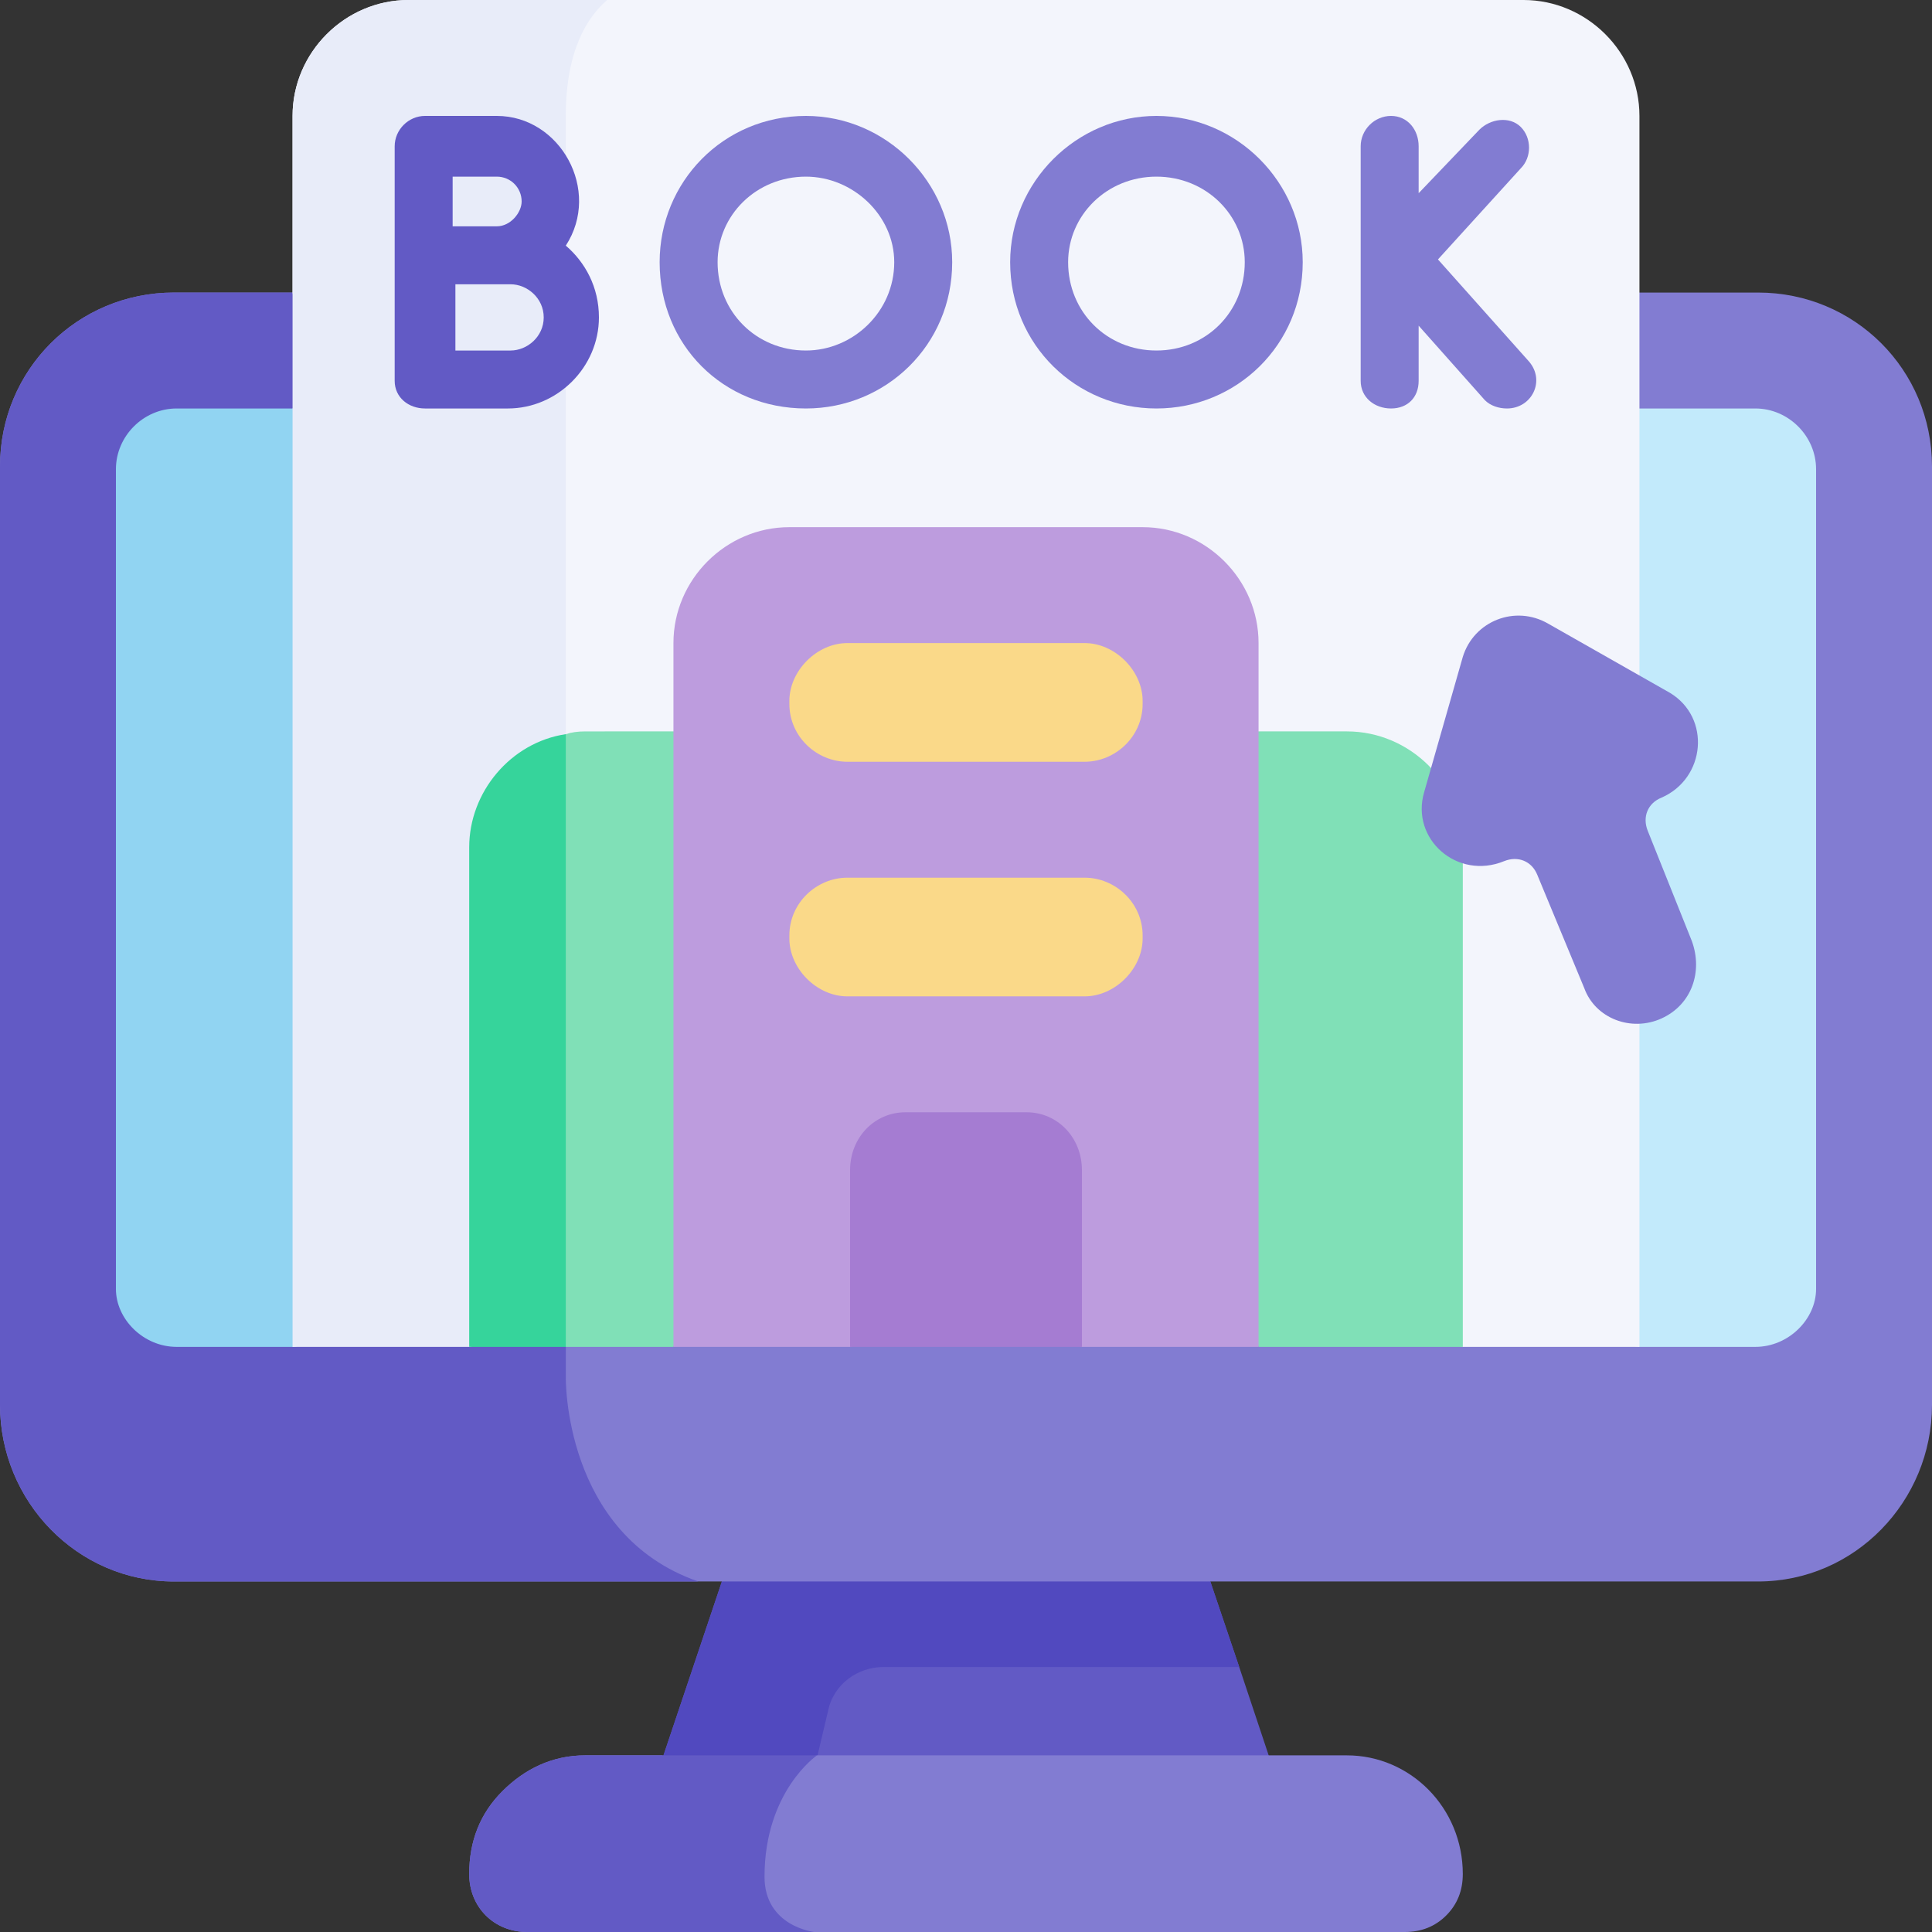
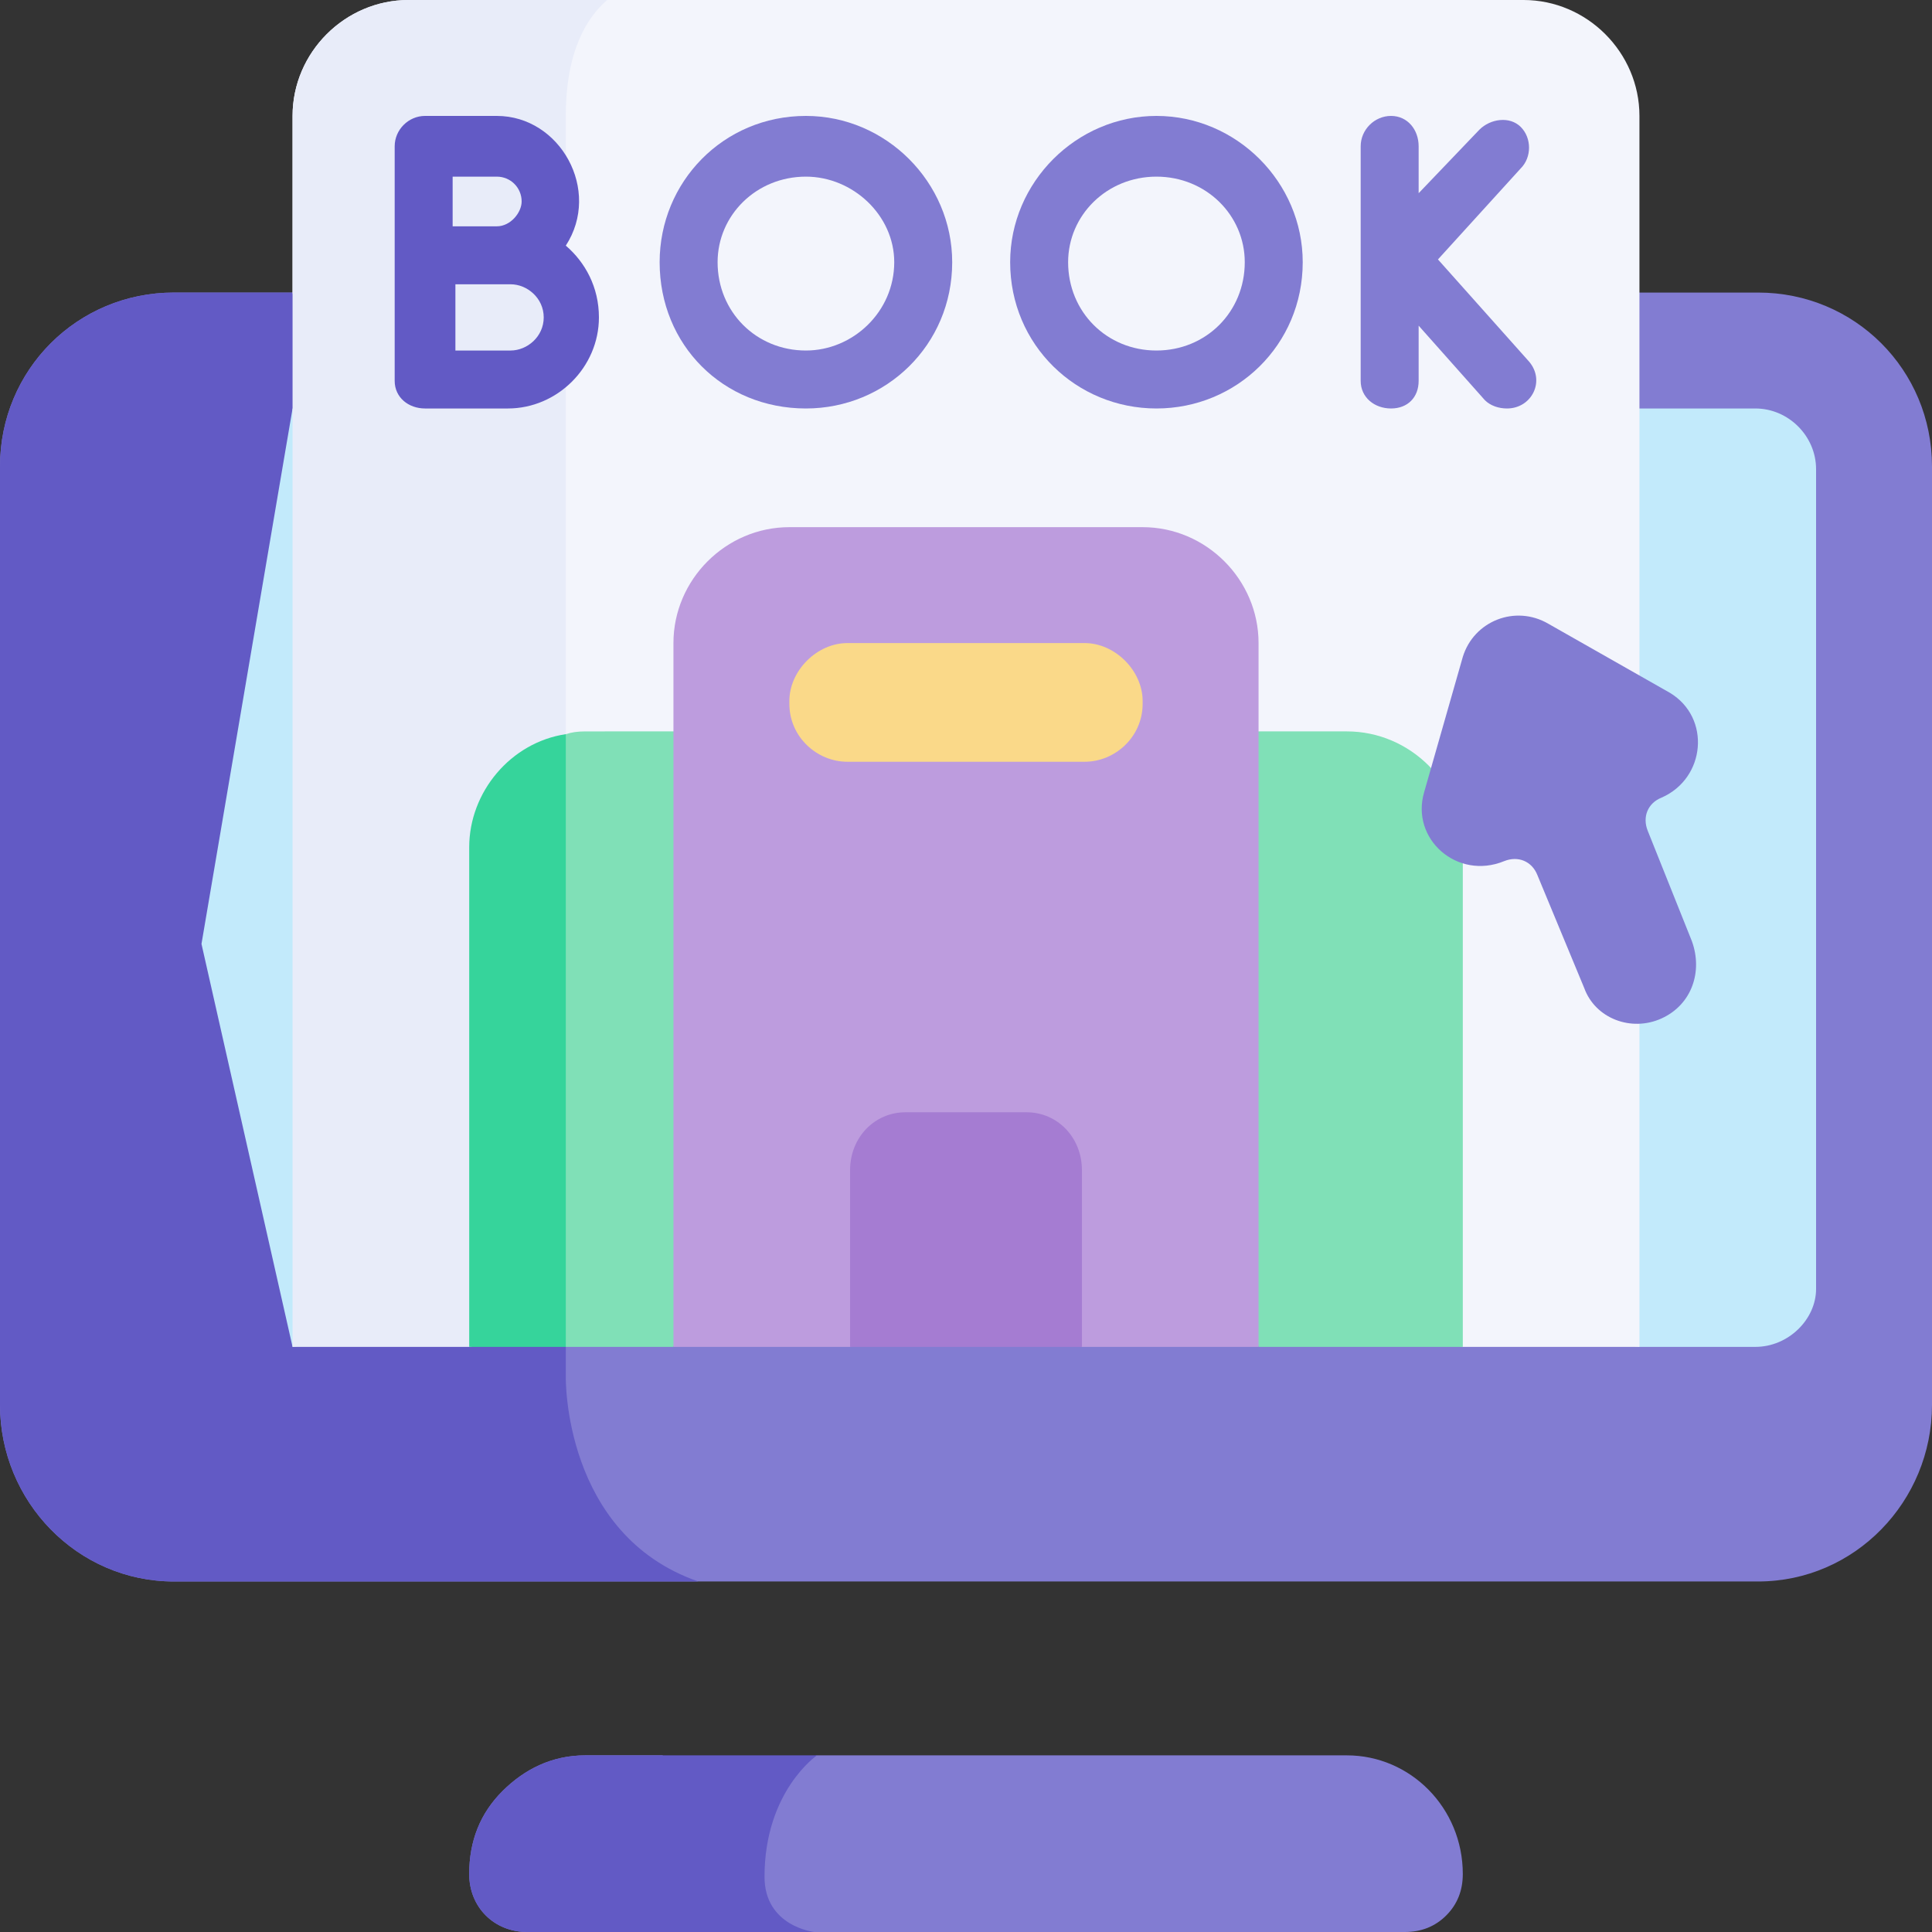
<svg xmlns="http://www.w3.org/2000/svg" version="1.2" viewBox="0 0 70 70" width="70" height="70">
  <rect x="0" y="0" width="70" height="70" fill="#333333" stroke="none" />
  <style>.a{fill:#625ac5}.b{fill:#5149bf}.c{fill:#827cd2}.d{fill:#c2eafb}.e{fill:#91d4f2}.f{fill:#f3f5fc}.g{fill:#e8ecf9}.h{fill:#80e0b7}.i{fill:#36d49b}.j{fill:#bd9cde}.k{fill:#fad989}.l{fill:#a57cd2}</style>
-   <path class="a" d="m46.7 65.8h-23.4l4.3-12.8h14.8l2.5 7.4z" />
-   <path class="b" d="m44.9 60.4h-12.9c-0.9 0-1.8 0.6-2 1.6l-0.9 3.8h-5.8l4.3-12.8h14.8z" />
  <path class="c" d="m70 16.9v34c0 3.5-2.8 6.4-6.3 6.4h-57.4c-3.5 0-6.3-2.9-6.3-6.4v-34c0-3.5 2.8-6.3 6.3-6.3h57.4c3.5 0 6.3 2.8 6.3 6.3z" />
  <path class="a" d="m25.3 57.3h-19c-3.5 0-6.3-2.9-6.3-6.4v-34c0-3.5 2.8-6.3 6.3-6.3h14.2v39.3c0 0-0.1 5.7 4.8 7.4z" />
  <path class="d" d="m65.8 17v29.7c0 1.1-1 2.1-2.2 2.1h-4.2l-24.4-3.4-14.5 2-9.9 1.4-3.3-14.6 3.3-19.4h53c1.2 0 2.2 1 2.2 2.2z" />
-   <path class="e" d="m20.5 14.8v32.6l-9.9 1.4h-4.2c-1.2 0-2.2-1-2.2-2.1v-29.7c0-1.2 1-2.2 2.2-2.2 0 0 14.1 0 14.1 0z" />
  <path class="c" d="m53 67.9c0 0.6-0.2 1.1-0.6 1.5-0.4 0.4-0.9 0.6-1.5 0.6h-31.8c-1.2 0-2.1-0.9-2.1-2.1 0-1.2 0.4-2.2 1.2-3 0.8-0.8 1.8-1.3 3-1.3h2.8l1.6 1 4-1h19.2c2.3 0 4.2 1.9 4.2 4.3z" />
  <path class="a" d="m29.5 70h-10.4c-1.2 0-2.1-0.9-2.1-2.1 0-1.2 0.4-2.2 1.2-3 0.8-0.8 1.8-1.3 3-1.3h8.4c0 0-1.9 1.3-1.9 4.4 0 1.8 1.8 2 1.8 2z" />
  <path class="f" d="m59.4 4.2v44.6h-6.4l-18.8-3.7-13.7 2.9-3.5 0.8-6.4-38.2v-6.4c0-2.3 1.9-4.2 4.2-4.2h40.4c2.3 0 4.2 1.9 4.2 4.2z" />
  <path class="g" d="m22 0c-0.7 0.6-1.5 1.8-1.5 4.2v43.8l-3.5 0.8h-6.4v-44.6c0-2.3 1.9-4.2 4.2-4.2z" />
  <path class="h" d="m53 48.8h-7.4l-7.4-22.3h10.6c2.3 0 4.2 1.9 4.2 4.2z" />
  <path class="h" d="m31.8 26.5l-7.4 22.3h-3.9l-2-9.5 2-12.7q0.3-0.1 0.7-0.1z" />
  <path class="i" d="m20.5 26.6v22.2h-3.5v-18.1c0-2 1.5-3.8 3.5-4.1z" />
  <path class="j" d="m45.6 23.3v25.5h-6.4l-4.2-1.4-4.2 1.4h-6.4v-25.5c0-2.3 1.9-4.2 4.2-4.2h12.8c2.3 0 4.2 1.9 4.2 4.2z" />
  <path class="k" d="m39.3 27.6h-8.6c-1.1 0-2.1-0.9-2.1-2.1v-0.1c0-1.1 1-2.1 2.1-2.1h8.6c1.1 0 2.1 1 2.1 2.1v0.1c0 1.2-1 2.1-2.1 2.1z" />
-   <path class="k" d="m39.3 36.1h-8.6c-1.1 0-2.1-1-2.1-2.1v-0.1c0-1.2 1-2.1 2.1-2.1h8.6c1.1 0 2.1 0.9 2.1 2.1v0.1c0 1.1-1 2.1-2.1 2.1z" />
-   <path class="l" d="m39.2 48.8h-8.4v-6.4c0-1.2 0.9-2.1 2-2.1h4.4c1.1 0 2 0.9 2 2.1 0 0 0 6.4 0 6.4z" />
+   <path class="l" d="m39.2 48.8h-8.4v-6.4c0-1.2 0.9-2.1 2-2.1h4.4c1.1 0 2 0.9 2 2.1 0 0 0 6.4 0 6.4" />
  <path class="c" d="m60.2 28.9c-0.5 0.2-0.7 0.7-0.5 1.2l1.6 4c0.4 1.1 0 2.3-1.1 2.8-1.1 0.5-2.4 0-2.8-1.1l-1.7-4.1c-0.2-0.5-0.7-0.7-1.2-0.5-1.7 0.7-3.4-0.8-2.9-2.5l1.4-4.9c0.4-1.3 1.9-1.9 3.1-1.2l4.4 2.5c1.5 0.9 1.3 3.1-0.3 3.8z" />
  <path class="a" d="m20.5 8.9c1.3-2-0.2-4.7-2.5-4.7h-2.6c-0.6 0-1.1 0.5-1.1 1.1v8.5c0 0.6 0.5 1 1.1 1 0 0 3 0 3 0 1.8 0 3.3-1.5 3.3-3.3 0-1.1-0.5-2-1.2-2.6zm-2.5-2.5c0.5 0 0.9 0.4 0.9 0.9 0 0.4-0.4 0.9-0.9 0.9h-1.6v-1.8zm0.5 6.3h-2v-2.4h2c0.6 0 1.2 0.5 1.2 1.2 0 0.7-0.6 1.2-1.2 1.2z" />
  <path class="c" d="m55.4 13.1l-3.3-3.7 3-3.3c0.4-0.4 0.4-1.1 0-1.5-0.4-0.4-1.1-0.3-1.5 0.1l-2.2 2.3v-1.7c0-0.6-0.4-1.1-1-1.1-0.6 0-1.1 0.5-1.1 1.1v8.5c0 0.6 0.5 1 1.1 1 0.6 0 1-0.4 1-1v-2l2.4 2.7c0.2 0.2 0.5 0.3 0.8 0.3 0.9 0 1.4-1 0.8-1.7z" />
  <path class="c" d="m29.2 4.2c-3 0-5.3 2.4-5.3 5.3 0 3 2.3 5.3 5.3 5.3 2.9 0 5.3-2.3 5.3-5.3 0-2.9-2.4-5.3-5.3-5.3zm0 8.5c-1.8 0-3.2-1.4-3.2-3.2 0-1.7 1.4-3.1 3.2-3.1 1.7 0 3.2 1.4 3.2 3.1 0 1.8-1.5 3.2-3.2 3.2z" />
  <path class="c" d="m41.9 4.2c-2.9 0-5.3 2.4-5.3 5.3 0 3 2.4 5.3 5.3 5.3 2.9 0 5.3-2.3 5.3-5.3 0-2.9-2.4-5.3-5.3-5.3zm0 8.5c-1.8 0-3.2-1.4-3.2-3.2 0-1.7 1.4-3.1 3.2-3.1 1.8 0 3.2 1.4 3.2 3.1 0 1.8-1.4 3.2-3.2 3.2z" />
</svg>